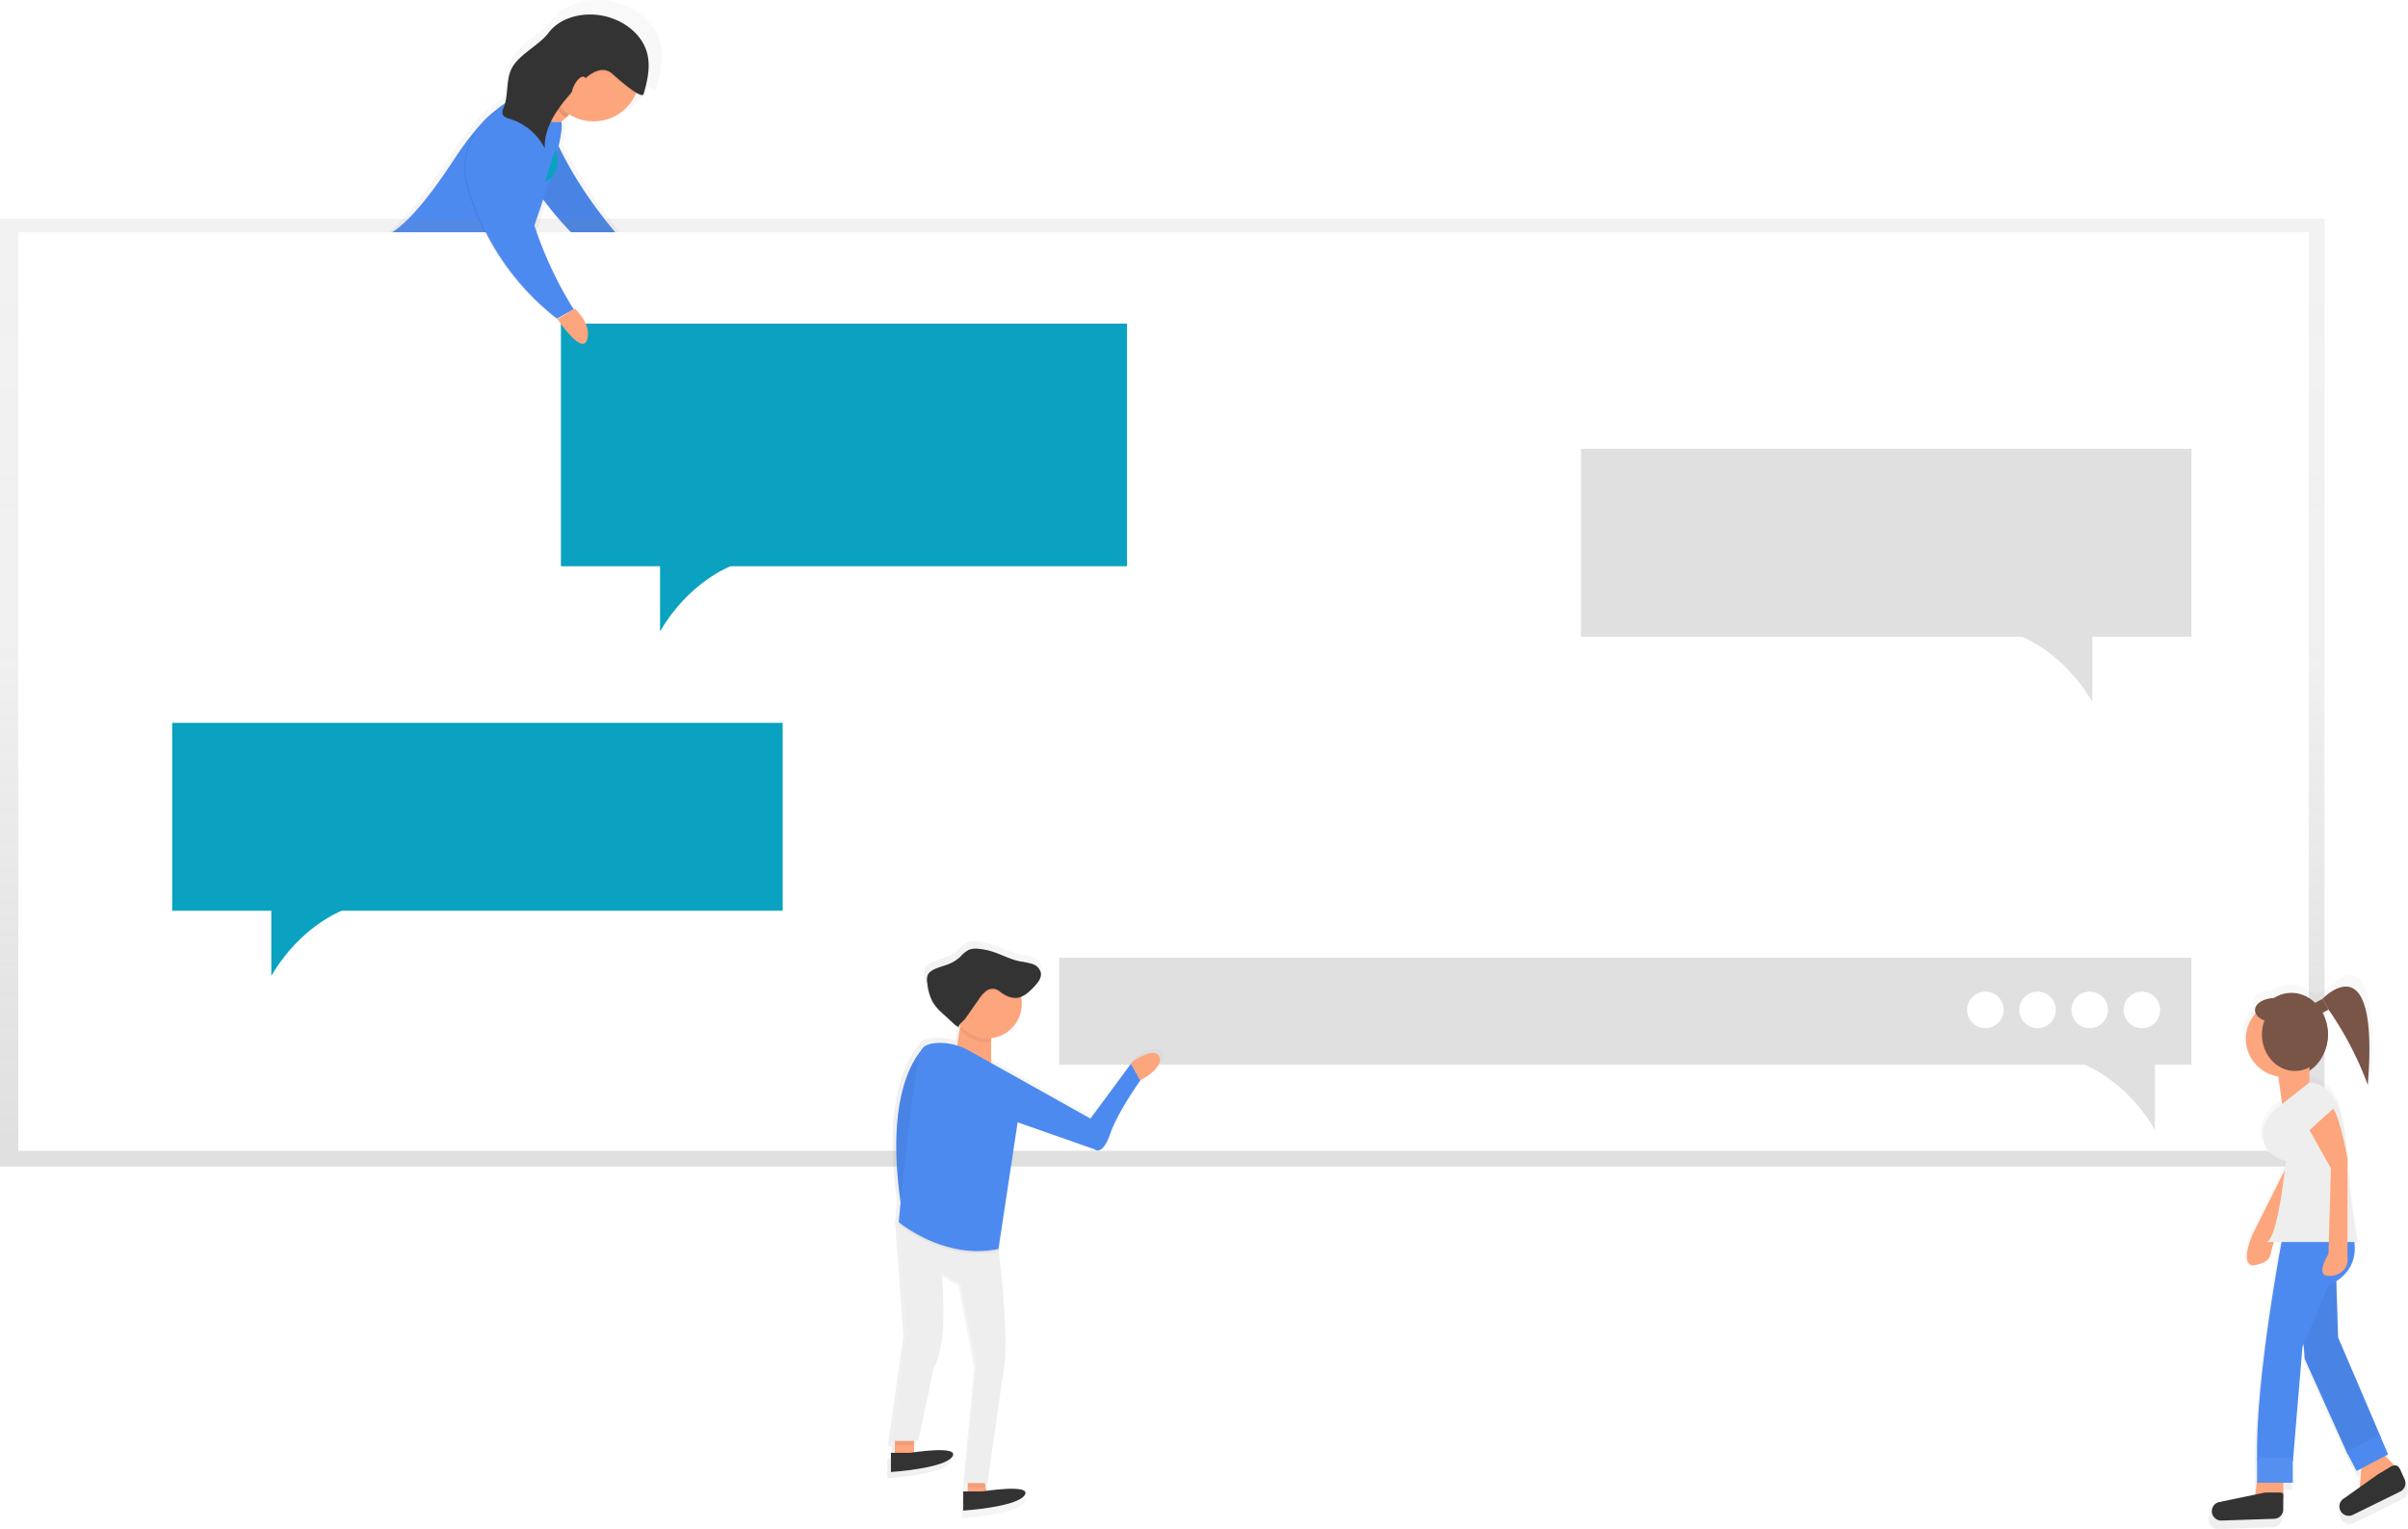
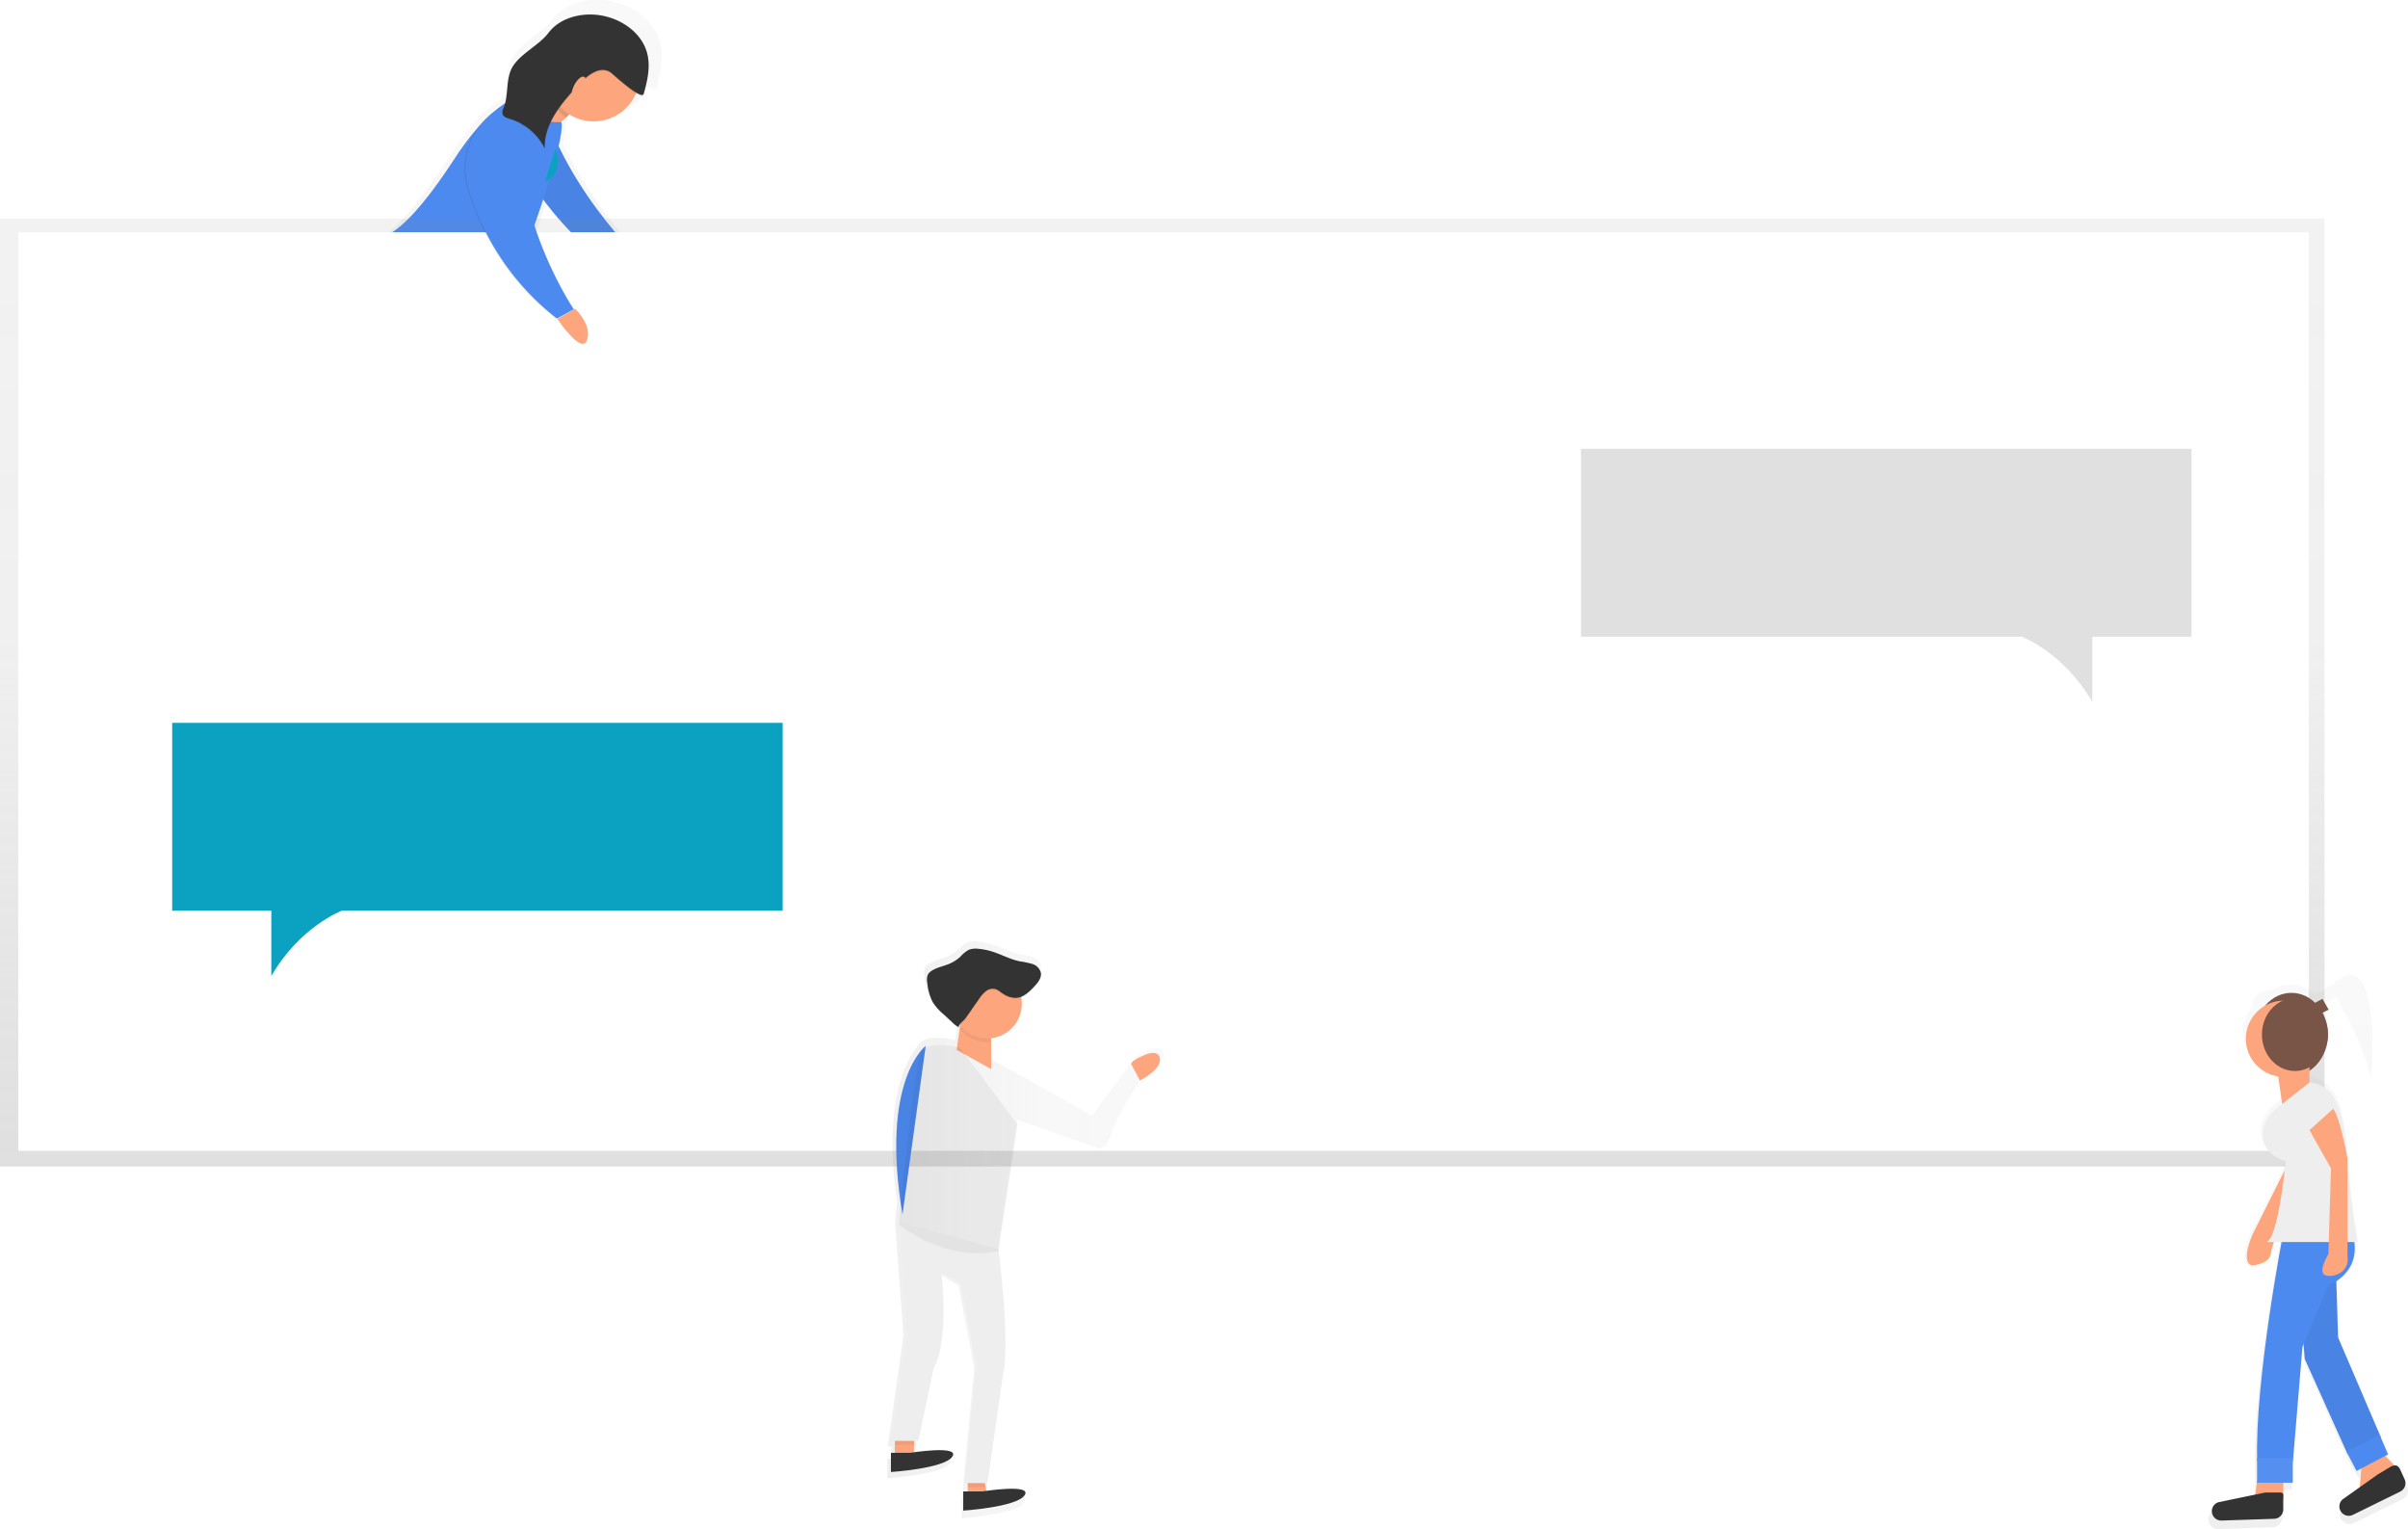
<svg xmlns="http://www.w3.org/2000/svg" xmlns:xlink="http://www.w3.org/1999/xlink" id="95d739ec-b70d-49d7-99fc-b8ece31a16dc" data-name="Layer 1" width="923" height="585.89" viewBox="0 0 923 585.89">
  <defs>
    <linearGradient id="c4984e62-c3a2-4d63-a7f1-72d003cbf332" x1="337.02" y1="284.7" x2="337.02" y2="157.05" gradientUnits="userSpaceOnUse">
      <stop offset="0" stop-color="gray" stop-opacity="0.25" />
      <stop offset="0.54" stop-color="gray" stop-opacity="0.12" />
      <stop offset="1" stop-color="gray" stop-opacity="0.1" />
    </linearGradient>
    <linearGradient id="ae1c94bd-8073-45d7-9d65-5e742daca578" x1="277.82" y1="250.69" x2="277.82" y2="249.92" xlink:href="#c4984e62-c3a2-4d63-a7f1-72d003cbf332" />
    <linearGradient id="d81b2846-b84e-4cfc-aa5a-6d397f959497" x1="445.5" y1="447" x2="445.5" y2="83.79" xlink:href="#c4984e62-c3a2-4d63-a7f1-72d003cbf332" />
    <linearGradient id="aa3e344a-b185-47a1-8d72-ce117b4596cd" x1="1022.23" y1="742.95" x2="1022.23" y2="530.74" xlink:href="#c4984e62-c3a2-4d63-a7f1-72d003cbf332" />
    <linearGradient id="019be7ee-c174-4831-83df-34be516e09e3" x1="477.63" y1="628.29" x2="583.5" y2="628.29" xlink:href="#c4984e62-c3a2-4d63-a7f1-72d003cbf332" />
  </defs>
  <title>development</title>
  <g opacity="0.5">
    <path d="M353.32,212.24c1-4.57,1.57-8.3,1.16-10.18l-.41.06.63-.28,1.7-1.57.05,0,1.4-1.29a19.31,19.31,0,0,0,27.94-8.82c1.69,1,3,1.43,3.22.55a42.78,42.78,0,0,0,2.08-12.39,20.46,20.46,0,0,0-.47-4.45c-2.13-9.49-11.86-15.85-21.54-16.75-7.43-.69-15.55,1.62-20.05,7.57-3.9,5.16-11.57,8.62-15,14.1-2.77,4.42-1.91,10.35-3.22,15.44a45.57,45.57,0,0,0-4.1,3,29.19,29.19,0,0,0-7.93,7.86,112.53,112.53,0,0,0-9.26,12.42c-14.86,22.83-23.86,30.25-28.93,32.35l42.62.27a107.59,107.59,0,0,0,29,34.48l.26-.14.18.15,7.06-3.91a156.05,156.05,0,0,1-16.56-35.25c1-2.8,2.29-6.6,3.67-10.82,9.82,13.22,24.07,27.66,43.48,36.48l3.15-5.6S368.36,243.66,353.32,212.24Z" transform="translate(-137.5 -157.05)" fill="url(#c4984e62-c3a2-4d63-a7f1-72d003cbf332)" />
    <path d="M280.61,250l-5.57,0S276.57,251.62,280.61,250Z" transform="translate(-137.5 -157.05)" fill="url(#ae1c94bd-8073-45d7-9d65-5e742daca578)" />
  </g>
  <path d="M343.34,230.23c9,12.88,22.71,27.77,42,36.56l2.87-5.11s-34-29.72-43.95-68.58l-1,.87C334.78,201.35,334.78,217.95,343.34,230.23Z" transform="translate(-137.5 -157.05)" fill="#4d8af0" />
  <path d="M343.34,230.23c9,12.88,22.71,27.77,42,36.56l2.87-5.11s-34-29.72-43.95-68.58l-1,.87C334.78,201.35,334.78,217.95,343.34,230.23Z" transform="translate(-137.5 -157.05)" opacity="0.05" />
  <polygon points="210.07 31.31 203.45 35.15 196.16 46.33 206.56 50.41 215.41 46.46 221.46 40.88 210.07 31.31" fill="#fda57d" />
  <path d="M341.14,192.81s-12.48-1-29.44,25.08c-24.35,37.41-31.47,29.48-31.47,29.48l60.56.38s13.47-36.82,11.91-44C352.71,203.71,341.06,206,341.14,192.81Z" transform="translate(-137.5 -157.05)" fill="#4d8af0" />
  <path d="M347.39,188.23c.73,5.29,2.77,11.17,7.12,13.88l3.24-3-10.36-10.9Z" transform="translate(-137.5 -157.05)" opacity="0.1" />
  <circle cx="365.05" cy="185.94" r="17.65" transform="translate(39.3 392.75) rotate(-89.64)" fill="#fda57d" />
  <path d="M384.22,193.39c1.38-4.87,2.58-10,1.47-15-1.95-8.66-10.82-14.46-19.65-15.28-6.78-.63-14.19,1.48-18.29,6.91-3.56,4.7-4.14,11.06-7.27,16.06-2.9,4.63-7.85,7.88-10,12.89a3.13,3.13,0,0,0-.3,2.19c.39,1.15,1.76,1.55,2.92,1.9a21.89,21.89,0,0,1,13.22,11.18c-.33-9.36,6.43-17.29,12.81-24.14,3-3.2,8-7.9,12.5-4.91C372.24,185.67,383.46,196.07,384.22,193.39Z" transform="translate(-137.5 -157.05)" opacity="0.1" />
  <path d="M350.44,213.92s3.55,9.65-4.09,12.81" transform="translate(-137.5 -157.05)" fill="#0AA2C0" />
  <rect y="83.79" width="891" height="363.21" fill="url(#d81b2846-b84e-4cfc-aa5a-6d397f959497)" />
  <rect x="7" y="89" width="878" height="352" fill="#fff" />
-   <path d="M352.5,281.05v93h38v25c11-19,27-25,27-25h152v-93Z" transform="translate(-137.5 -157.05)" fill="#0AA2C0" />
  <path d="M203.5,434.05v72h38v25c11-19,27-25,27-25h169v-72Z" transform="translate(-137.5 -157.05)" fill="#0AA2C0" />
  <path d="M977.5,329.05v72h-38v25c-11-19-27-25-27-25h-169v-72Z" transform="translate(-137.5 -157.05)" fill="#e0e0e0" />
-   <path d="M977.5,524.05v41h-14v25c-11-19-27-25-27-25h-393v-41Z" transform="translate(-137.5 -157.05)" fill="#e0e0e0" />
  <circle cx="821" cy="387" r="7" fill="#fff" />
  <circle cx="801" cy="387" r="7" fill="#fff" />
  <circle cx="781" cy="387" r="7" fill="#fff" />
  <circle cx="761" cy="387" r="7" fill="#fff" />
  <path d="M316.6,229a98.19,98.19,0,0,0,34,50.14l6.44-3.57s-27.42-40.68-19.14-80.34l-1.76.41A26.59,26.59,0,0,0,316.6,229Z" transform="translate(-137.5 -157.05)" opacity="0.1" />
  <path d="M317,229a98.19,98.19,0,0,0,34,50.14l6.44-3.57S330,234.85,338.32,195.19l-1.76.41A26.59,26.59,0,0,0,317,229Z" transform="translate(-137.5 -157.05)" fill="#4d8af0" />
-   <path d="M384.22,193c1.38-4.87,2.58-10,1.47-15-1.95-8.66-10.82-14.46-19.65-15.28-6.78-.63-14.19,1.48-18.29,6.91-3.56,4.7-10.55,7.86-13.68,12.86-2.9,4.63-1.44,11.07-3.62,16.09a3.13,3.13,0,0,0-.3,2.19c.39,1.15,1.76,1.55,2.92,1.9a21.89,21.89,0,0,1,13.22,11.18c-.33-9.36,6.43-17.29,12.81-24.14,3-3.2,8-7.9,12.5-4.91C372.24,185.27,383.46,195.67,384.22,193Z" transform="translate(-137.5 -157.05)" fill="#333" />
+   <path d="M384.22,193c1.38-4.87,2.58-10,1.47-15-1.95-8.66-10.82-14.46-19.65-15.28-6.78-.63-14.19,1.48-18.29,6.91-3.56,4.7-10.55,7.86-13.68,12.86-2.9,4.63-1.44,11.07-3.62,16.09a3.13,3.13,0,0,0-.3,2.19c.39,1.15,1.76,1.55,2.92,1.9a21.89,21.89,0,0,1,13.22,11.18c-.33-9.36,6.43-17.29,12.81-24.14,3-3.2,8-7.9,12.5-4.91C372.24,185.27,383.46,195.67,384.22,193" transform="translate(-137.5 -157.05)" fill="#333" />
  <path d="M351.17,279.31s9.34,14,11.35,8-4.67-12-4.67-12Z" transform="translate(-137.5 -157.05)" fill="#fda57d" />
  <ellipse cx="359.37" cy="190.7" rx="4.67" ry="2" transform="translate(-109.45 269.74) rotate(-63.43)" fill="#fda57d" />
  <g opacity="0.5">
    <path d="M1032.94,539.2c10.78,17.8,13.5,31.58,13.5,31.58,3.2-57-14.15-36.7-15.83-35.74l0-.07-5.8,3.35a13.34,13.34,0,0,0-9.33-3.93,13,13,0,0,0-7,2.07c-4.13.1-7.43,2.2-7.43,4.8a3.13,3.13,0,0,0,.26,1.22,15,15,0,0,0,8.95,24.95l1.53,10.88-2.42,1.9a13.37,13.37,0,0,0-5.16,9.69c-.23,4,1.43,8.64,9,11,0,0-.13,1.39-.38,3.59l-12.8,25.6s-5.12,11.73.37,12.08c7.89-1.37,6.52-4.46,7.55-7.21l.6-2h3c-2.45,13.4-10.45,59.48-9.65,86.62v7.85l-.51,3.89-14.74,4.42a3.71,3.71,0,0,0,1.19,7.26l20.83-.69a3.71,3.71,0,0,0,3.58-3.7V728H1016v-8.47l3.77-45.19.49-1.16.45,5.87,16.95,37.66,3.77,6.59,1.64-.88-.52,6.19-6.86,6a3.71,3.71,0,0,0-.95,4.32h0a3.71,3.71,0,0,0,5,1.8l18.7-9.2a3.71,3.71,0,0,0,1.74-4.85l-1.65-3.65a3.69,3.69,0,0,0-2.58-2.08l-3.54-3.54,1.22-.66-2.82-6.59-16.95-39.54-.7-22.26a15.07,15.07,0,0,0,7.14-15.41h1.09s-2.4-14-3.65-29.19l-.12-1.48V600s-.13-.72-.35-1.88c-1.33-15-3.39-27-14.63-28.33l-.08.07v-4.63a17,17,0,0,0,7.29-14.31,18.14,18.14,0,0,0-2.18-8.68l5.25-3Z" transform="translate(-137.5 -157.05)" fill="url(#aa3e344a-b185-47a1-8d72-ce117b4596cd)" />
  </g>
  <ellipse cx="878.33" cy="396.43" rx="13.98" ry="15.97" fill="#795548" />
  <polygon points="875.2 566.37 875.2 574.59 864.24 574.59 865.15 567.59 875.2 566.37" fill="#fda57d" />
  <path d="M1042.83,717l-.91,11h.61a17.6,17.6,0,0,0,11.7-4.45l3.21-2.86-8.22-8.22Z" transform="translate(-137.5 -157.05)" fill="#fda57d" />
  <polygon points="882.5 508.85 883.41 520.72 899.85 557.24 912.63 550.85 896.2 512.5 895.28 483.29 880.67 483.29 882.5 508.85" fill="#4d8af0" />
  <polygon points="882.5 508.85 883.41 520.72 899.85 557.24 912.63 550.85 896.2 512.5 895.28 483.29 880.67 483.29 882.5 508.85" opacity="0.05" />
  <path d="M1016.35,599.26l-15.52,31s-5,11.38.36,11.71c7.65-1.33,6.32-4.33,7.32-7l9.66-33Z" transform="translate(-137.5 -157.05)" fill="#fda57d" />
  <circle cx="875.45" cy="398.06" r="14.61" fill="#fda57d" />
  <polygon points="885.24 419.38 875 424.72 872.46 406.6 885.24 406.6 885.24 419.38" fill="#fda57d" />
  <path d="M1012.7,629.39s-11,56.6-10,87.65h13.69l3.65-43.82,10-23.74s13.69-4.56,9.13-20.09Z" transform="translate(-137.5 -157.05)" fill="#4d8af0" />
  <rect x="865.15" y="558.7" width="13.69" height="9.49" fill="#4d8af0" />
  <rect x="865.15" y="558.7" width="13.69" height="9.49" fill="#fff" opacity="0.05" />
  <polygon points="899.48 556.39 903.28 563.69 915.37 557.32 912.14 549.82 899.48 556.39" fill="#4d8af0" />
  <path d="M1005.06,729.14l-17.19,3.56a3.59,3.59,0,0,0-2.56,3.44h0a3.59,3.59,0,0,0,3.71,3.59l20.2-.67a3.59,3.59,0,0,0,3.47-3.59v-3.88c0-2,.39-2.59-1.59-2.59h-5A3.59,3.59,0,0,0,1005.06,729.14Z" transform="translate(-137.5 -157.05)" fill="#333" />
  <path d="M1022.82,571.79l-12.9,10.15a13,13,0,0,0-5,9.4c-.22,3.9,1.39,8.38,8.69,10.66,0,0-2.74,29.22-7.3,31H1041s-2.33-13.53-3.53-28.3C1036.07,587.66,1035.06,573.26,1022.82,571.79Z" transform="translate(-137.5 -157.05)" fill="#eee" />
  <path d="M1022.74,590.13l8.22,14.61L1030,637.6s-4.56,7.3-.91,8.22,9.13-1.83,8.22-7.3V601.08s-2.74-15.52-5.48-19.17Z" transform="translate(-137.5 -157.05)" fill="#fda57d" />
  <path d="M1049,722l-13.56,9.61a3.59,3.59,0,0,0-.92,4.19h0a3.59,3.59,0,0,0,4.86,1.75l18.14-8.92a3.59,3.59,0,0,0,1.69-4.7l-1.6-3.54c-.82-1.81-1.8-2.2-3.61-1.38l-5,3C1048.68,722.14,1049.26,721.77,1049,722Z" transform="translate(-137.5 -157.05)" fill="#333" />
  <polygon points="892.59 386.91 889.28 388.55 886.95 384.51 890.22 382.76 892.59 386.91" fill="#795548" />
-   <path d="M1027.72,539.82s21.92-23.1,17.37,33a129.42,129.42,0,0,0-15-28.82Z" transform="translate(-137.5 -157.05)" fill="#795548" />
  <ellipse cx="879.66" cy="396.43" rx="12.65" ry="13.98" fill="#795548" />
-   <ellipse cx="871.84" cy="387.11" rx="7.49" ry="4.66" fill="#795548" />
  <g opacity="0.5">
    <path d="M583.33,560.38c-1.51-4.53-10.49,1.59-10.49,1.59l-.74,1-16,21.57L517.06,562.7v-9.78a13.58,13.58,0,0,0,11.88-15.8,14.73,14.73,0,0,0,5-4c1.36-1.45,2.82-3.2,2.68-5.13a3.56,3.56,0,0,0-.05-.92,4.92,4.92,0,0,0-3.34-3.38,31.8,31.8,0,0,0-4.86-1c-3.87-.76-7.37-2.78-11.15-3.93a25.37,25.37,0,0,0-5.27-1,7.68,7.68,0,0,0-3.79.42,13,13,0,0,0-3.25,2.67,14.78,14.78,0,0,1-4.26,2.77c-2.34,1-5,1.4-7.08,2.81a4.17,4.17,0,0,0-1.43,1.43,3.89,3.89,0,0,0-.38,2,10.19,10.19,0,0,0,.14,1.84,20.57,20.57,0,0,0,2.11,7.52,21.26,21.26,0,0,0,4.26,4.78l3.55,3.25a8,8,0,0,0,2.44,1.81,1.87,1.87,0,0,1,.55-1.34l-1.15,8a23.26,23.26,0,0,0-6.6-1c-3,0-6.07.51-7.4,2.57a2.85,2.85,0,0,0-.2.39c-4.16,4.94-13.7,20.94-8.09,59.79-.48,4.75-.77,7.76-.77,7.76l0,.48,0,.36.06.05,3.12,42.9-6,42.28h1.34v4.7h-1.51v7.55s21-1.34,24.16-6c2.65-3.9-10.54-2.37-15.1-1.73V713h.08v-1.59h1.59l6-28.69c6.21-10.74,3-37.58,3-37.58l7.55,4.53,6,31.54L506.49,728h1.34v3.27h-1.76v7.55s21-1.34,24.16-6c2.64-3.9-10.53-2.37-15.1-1.73l-.51-3h.92l6-42.28c3-11.45-1.08-45.07-1.62-49.37l7.49-49.45-.11-.14.11-.7,30.2,10.57s3,3,6.12-6c2.9-8.39,10.86-19.64,11.89-21.07l.11-.15S584.84,564.91,583.33,560.38Z" transform="translate(-137.5 -157.05)" fill="url(#019be7ee-c174-4831-83df-34be516e09e3)" />
  </g>
  <polygon points="342.99 550.68 342.99 558.03 350.34 558.03 350.34 547.74 342.99 550.68" fill="#fda57d" />
  <polygon points="370.93 565.39 370.93 574.21 378.28 572.74 376.81 563.92 370.93 565.39" fill="#fda57d" />
  <path d="M492.33,557.83s-17.56,13.15-8.9,64.62Z" transform="translate(-137.5 -157.05)" fill="#4d8af0" />
  <path d="M492.33,557.83s-17.56,13.15-8.9,64.62Z" transform="translate(-137.5 -157.05)" opacity="0.05" />
  <polygon points="377.63 569.88 376.89 565.47 371.01 566.94 371.01 569.88 377.63 569.88" opacity="0.05" />
  <polygon points="343.07 553.71 350.42 553.71 350.42 549.29 343.07 552.23 343.07 553.71" opacity="0.05" />
  <polygon points="368.15 392.04 366.68 402.33 379.91 409.69 379.91 394.98 368.15 392.04" fill="#fda57d" />
  <path d="M479.18,709.21,485.06,668,482,625.39l38.23,10.29s4.74,36.6,1.63,48.52l-5.88,41.17h-8.82l4.41-45.58-5.88-30.72-7.35-4.41s3.1,26.14-2.94,36.6l-5.88,27.94Z" transform="translate(-137.5 -157.05)" fill="#eee" />
  <path d="M581.95,562.16c-1.47-4.41-10.21,1.55-10.21,1.55l-.72,1,3.47,6.45.11-.15S583.42,566.57,581.95,562.16Z" transform="translate(-137.5 -157.05)" fill="#fda57d" />
  <path d="M505.49,558.57s-11.76-3.1-14.7,1.47S482,626.21,482,626.21s17.48,14.7,38.23,10.29L527.54,588Z" transform="translate(-137.5 -157.05)" opacity="0.05" />
-   <path d="M555.48,585.69l-46.48-26a23.2,23.2,0,0,0-11-3c-2.94,0-5.92.5-7.2,2.5-2.94,4.57-8.82,66.17-8.82,66.17s17.48,14.7,38.23,10.29l7.35-48.52L557,597.45s2.94,2.94,6-5.8c2.82-8.17,10.57-19.12,11.57-20.52L571,564.69Z" transform="translate(-137.5 -157.05)" fill="#4d8af0" />
  <path d="M505.45,551.38a13.21,13.21,0,0,0,10.41,5.07,13.36,13.36,0,0,0,1.47-.08V553.5l-11.76-2.94Z" transform="translate(-137.5 -157.05)" opacity="0.05" />
  <circle cx="378.44" cy="384.69" r="13.23" fill="#fda57d" />
  <path d="M479,713.78v7.35s20.42-1.31,23.53-5.88-16.17-1.47-16.17-1.47Z" transform="translate(-137.5 -157.05)" fill="#333" />
  <path d="M506.71,728.57v7.35s20.42-1.31,23.53-5.88-16.17-1.47-16.17-1.47Z" transform="translate(-137.5 -157.05)" fill="#333" />
  <path d="M507.55,547.81l5.17-7.4a12.64,12.64,0,0,1,2.62-3,4.28,4.28,0,0,1,3.77-.84,7.67,7.67,0,0,1,2.06,1.25c1.93,1.41,4.31,2.45,6.66,2s4.35-2.36,6.06-4.19c1.42-1.51,2.95-3.36,2.56-5.4A4.79,4.79,0,0,0,533.2,527a31,31,0,0,0-4.73-1c-3.77-.74-7.18-2.71-10.86-3.82a24.7,24.7,0,0,0-5.13-1,7.48,7.48,0,0,0-3.69.41,12.65,12.65,0,0,0-3.16,2.6,14.39,14.39,0,0,1-4.15,2.7c-2.28,1-4.82,1.37-6.89,2.73A4.06,4.06,0,0,0,493.2,531a5.32,5.32,0,0,0-.24,3.28,20,20,0,0,0,2.06,7.32,20.7,20.7,0,0,0,4.14,4.65l3.45,3.17a7.76,7.76,0,0,0,2.38,1.76C504.84,550.08,506.9,548.74,507.55,547.81Z" transform="translate(-137.5 -157.05)" opacity="0.05" />
  <path d="M507.55,547.32l5.17-7.4a12.64,12.64,0,0,1,2.62-3,4.28,4.28,0,0,1,3.77-.84,7.67,7.67,0,0,1,2.06,1.25c1.93,1.41,4.31,2.45,6.66,2s4.35-2.36,6.06-4.19c1.42-1.51,2.95-3.36,2.56-5.4a4.79,4.79,0,0,0-3.25-3.29,31,31,0,0,0-4.73-1c-3.77-.74-7.18-2.71-10.86-3.82a24.7,24.7,0,0,0-5.13-1,7.48,7.48,0,0,0-3.69.41,12.65,12.65,0,0,0-3.16,2.6,14.39,14.39,0,0,1-4.15,2.7c-2.28,1-4.82,1.37-6.89,2.73a4.06,4.06,0,0,0-1.39,1.39,5.32,5.32,0,0,0-.24,3.28,20,20,0,0,0,2.06,7.32,20.7,20.7,0,0,0,4.14,4.65l3.45,3.17a7.76,7.76,0,0,0,2.38,1.76C504.84,549.59,506.9,548.25,507.55,547.32Z" transform="translate(-137.5 -157.05)" fill="#333" />
</svg>